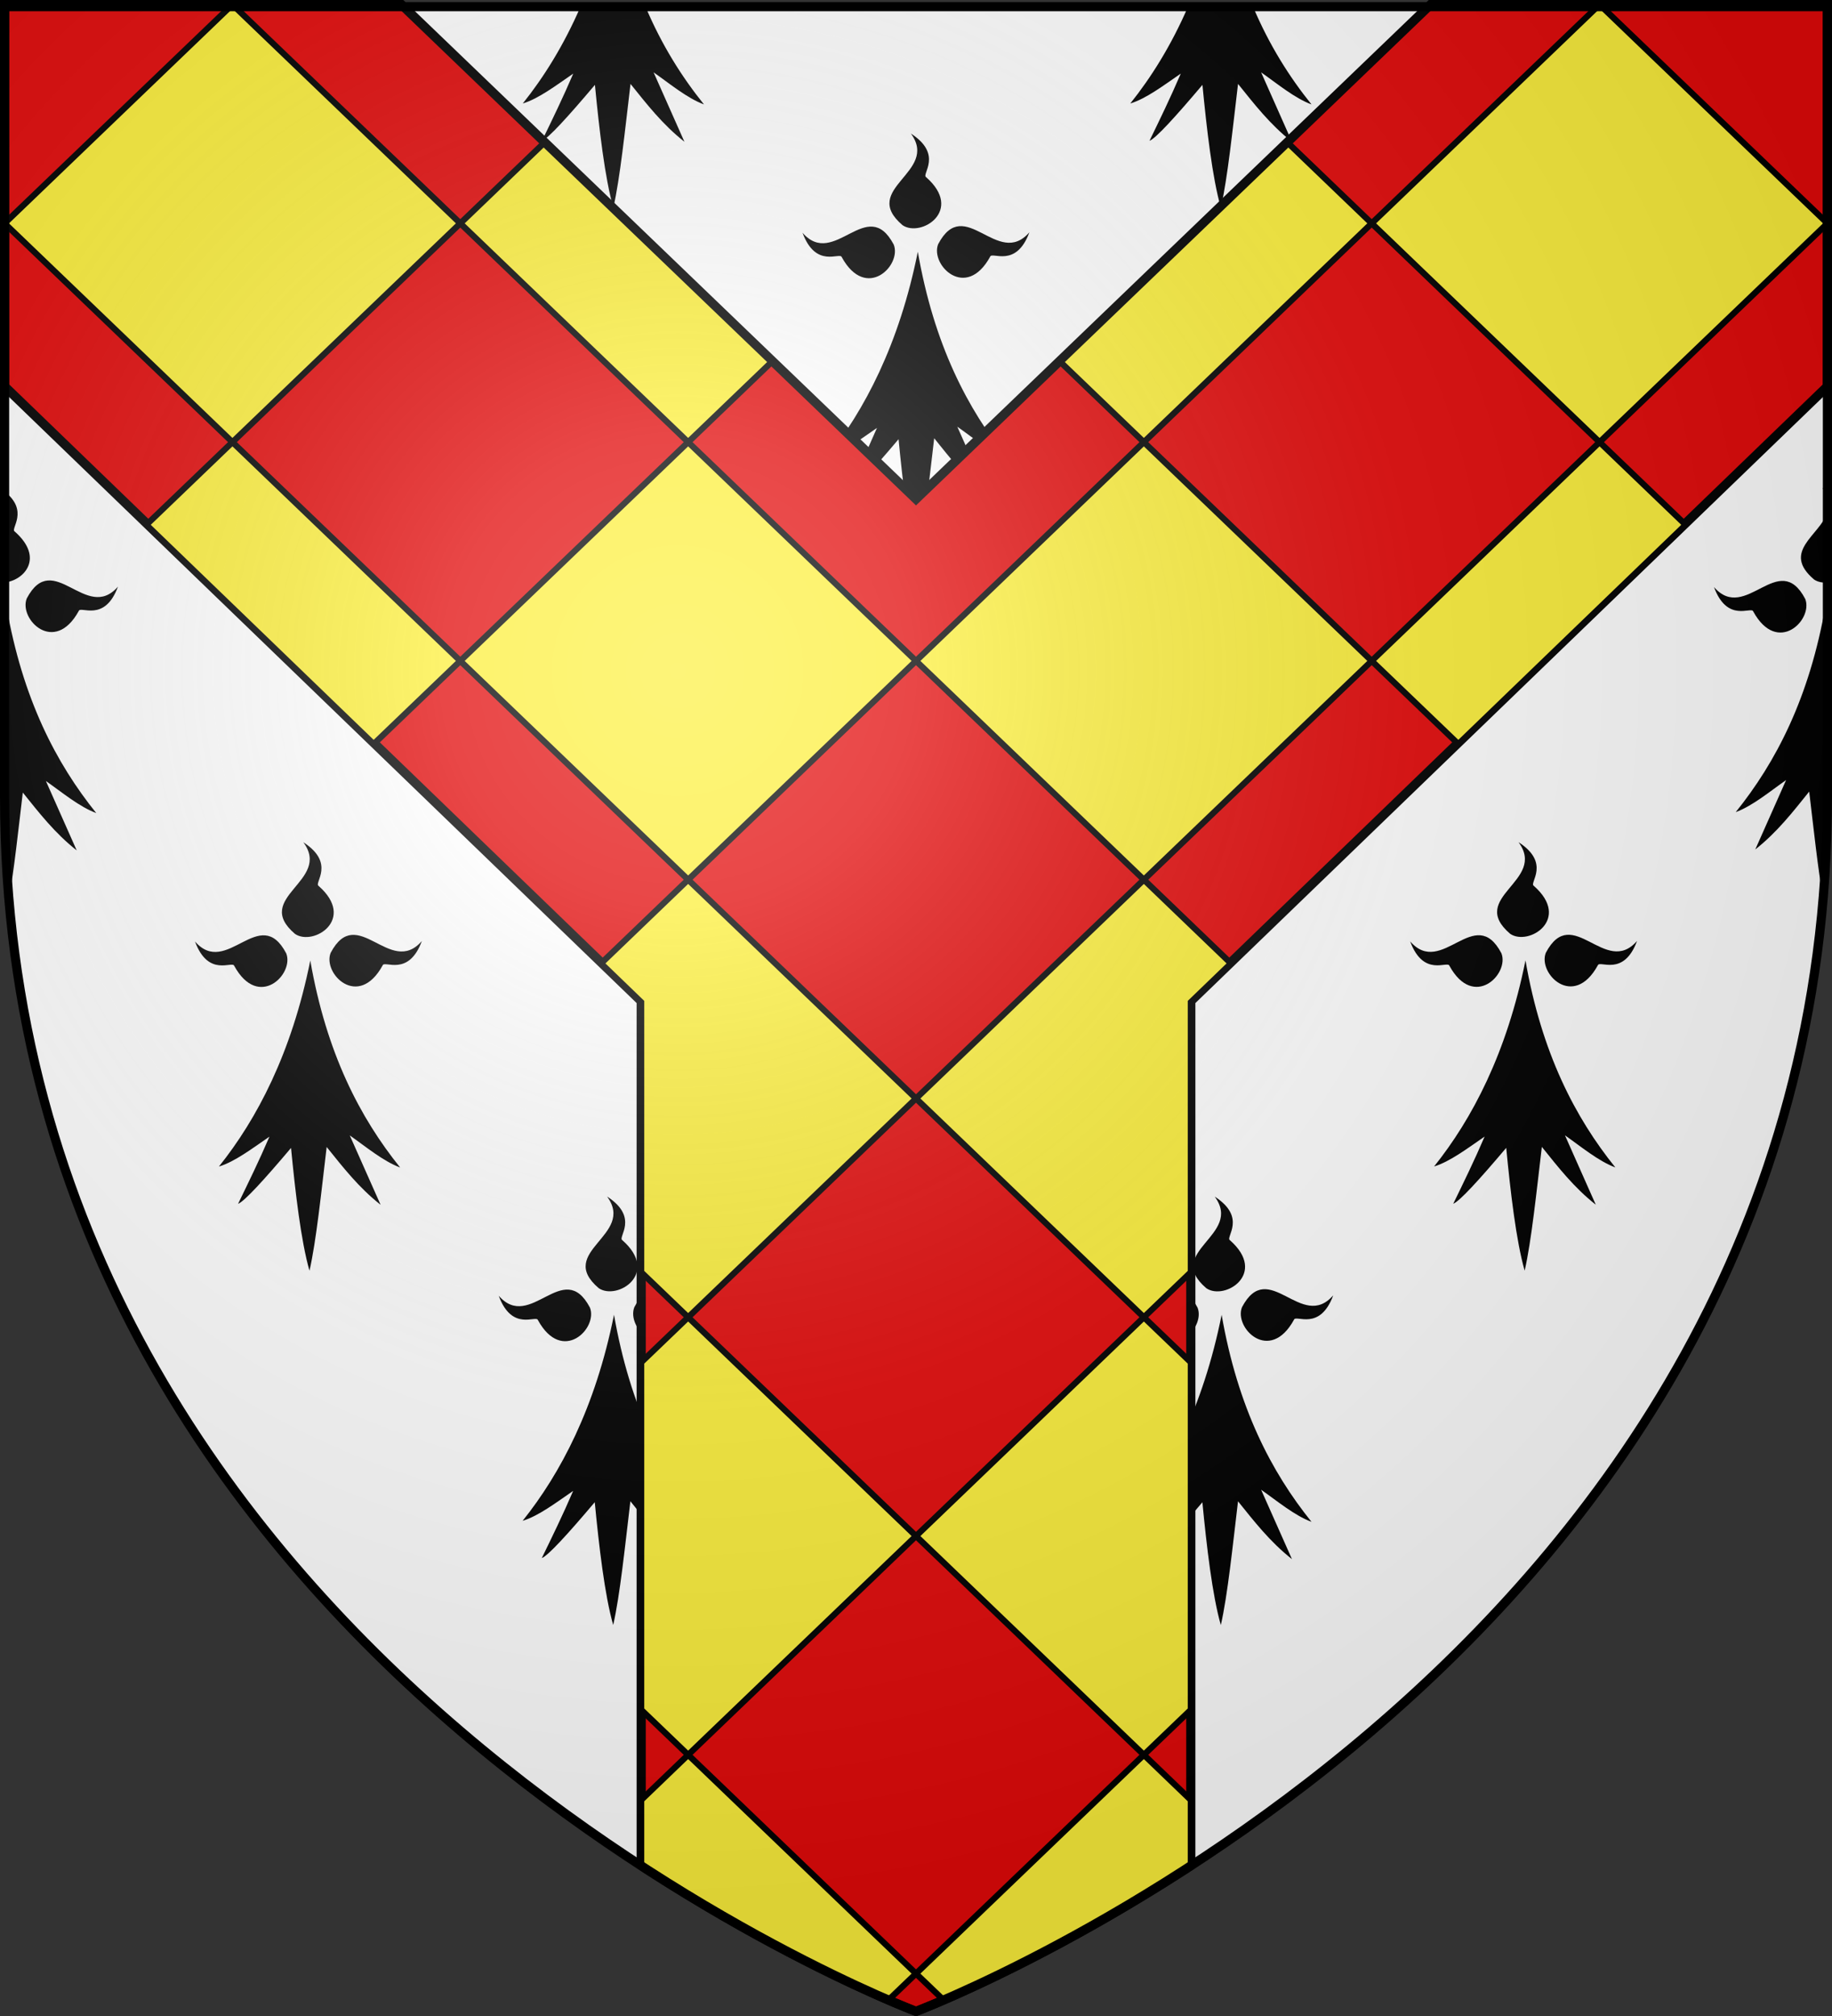
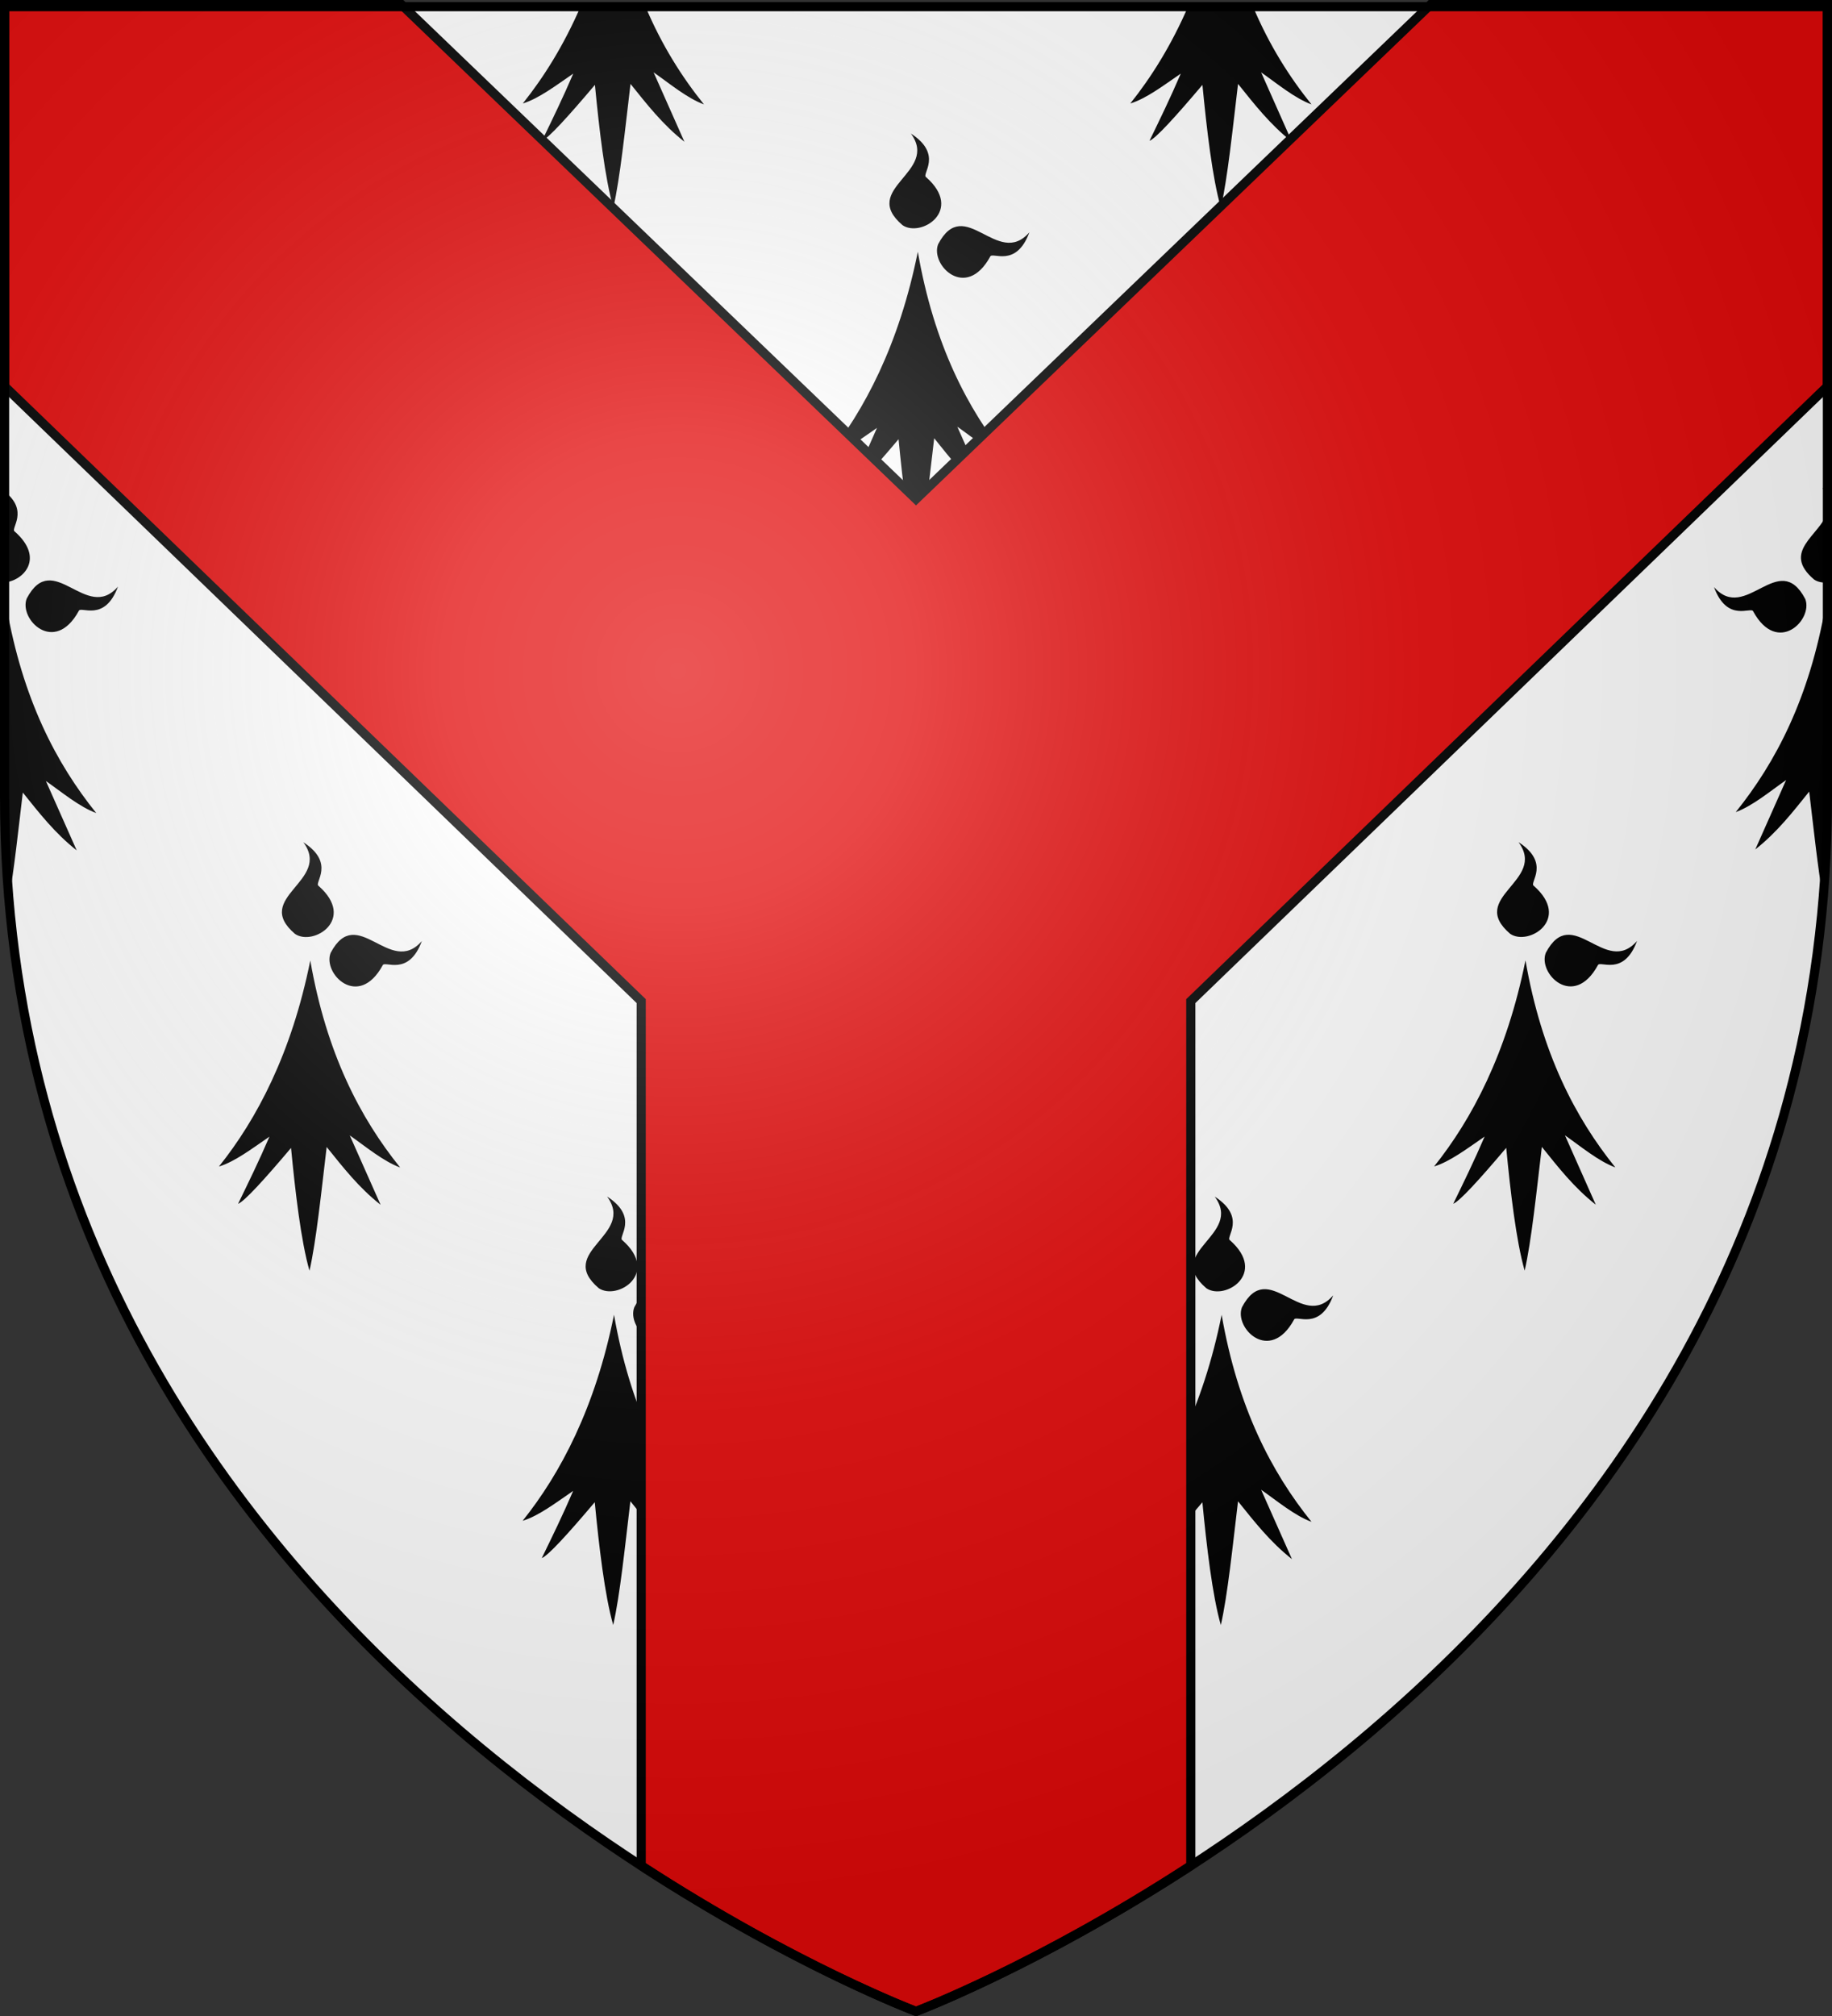
<svg xmlns="http://www.w3.org/2000/svg" xmlns:ns1="http://sodipodi.sourceforge.net/DTD/sodipodi-0.dtd" xmlns:ns2="http://www.inkscape.org/namespaces/inkscape" xmlns:xlink="http://www.w3.org/1999/xlink" height="660" width="600" version="1.0" id="svg2" ns1:version="0.32" ns2:version="0.47pre1" ns1:docname="Autignac-A.svg" ns2:export-filename="/Users/olivier/Desktop/Blason Rouge/Blason_Vide_3D.png" ns2:export-xdpi="144" ns2:export-ydpi="144" ns2:output_extension="org.inkscape.output.svg.inkscape">
  <rect width="100%" height="100%" fill="#333333" stroke="none" />
  <ns1:namedview ns2:window-height="706" ns2:window-width="1366" ns2:pageshadow="2" ns2:pageopacity="0.0" guidetolerance="10.0" gridtolerance="10.0" objecttolerance="10.0" borderopacity="1.0" bordercolor="#666666" pagecolor="#ffffff" id="base" showgrid="false" height="660px" ns2:zoom="0.71969666" ns2:cx="300.00013" ns2:cy="330.00014" ns2:window-x="-4" ns2:window-y="-4" ns2:current-layer="layer3" ns2:object-nodes="true" ns2:window-maximized="1" />
  <desc id="desc4">Flag of Canton of Valais (Wallis)</desc>
  <defs id="defs6">
    <linearGradient id="linearGradient2893">
      <stop style="stop-color:white;stop-opacity:0.314;" offset="0" id="stop2895" />
      <stop id="stop2897" offset="0.19" style="stop-color:white;stop-opacity:0.251;" />
      <stop style="stop-color:#6b6b6b;stop-opacity:0.125;" offset="0.6" id="stop2901" />
      <stop style="stop-color:black;stop-opacity:0.125;" offset="1" id="stop2899" />
    </linearGradient>
    <radialGradient ns2:collect="always" xlink:href="#linearGradient2893" id="radialGradient3163" gradientUnits="userSpaceOnUse" gradientTransform="matrix(1.353,0,0,1.349,-77.629,-85.747)" cx="221.445" cy="226.331" fx="221.445" fy="226.331" r="300" />
    <radialGradient r="300" fy="226.331" fx="221.445" cy="226.331" cx="221.445" gradientTransform="matrix(1.353,0,0,1.349,-77.629,-85.747)" gradientUnits="userSpaceOnUse" id="radialGradient3163-5" xlink:href="#linearGradient2893-4" ns2:collect="always" />
    <linearGradient id="linearGradient2893-4">
      <stop id="stop2895-8" offset="0" style="stop-color:white;stop-opacity:0.314;" />
      <stop style="stop-color:white;stop-opacity:0.251;" offset="0.19" id="stop2897-8" />
      <stop id="stop2901-2" offset="0.6" style="stop-color:#6b6b6b;stop-opacity:0.125;" />
      <stop id="stop2899-4" offset="1" style="stop-color:black;stop-opacity:0.125;" />
    </linearGradient>
    <radialGradient ns2:collect="always" xlink:href="#linearGradient2893-4" id="radialGradient6831" gradientUnits="userSpaceOnUse" gradientTransform="matrix(1.353,0,0,1.349,-77.629,-85.747)" cx="221.445" cy="226.331" fx="221.445" fy="226.331" r="300" />
  </defs>
  <g ns2:groupmode="layer" id="layer3" ns2:label="Fond écu" style="display:inline">
    <path ns1:nodetypes="cccccc" d="M 300,658.5 C 300,658.5 598.5,546.18 598.5,260.728 C 598.5,-24.723 598.5,2.176 598.5,2.176 L 1.5,2.176 L 1.5,260.728 C 1.5,546.18 300,658.5 300,658.5 z" style="fill:#ffffff;fill-opacity:1;fill-rule:evenodd;stroke:none;stroke-width:1px;stroke-linecap:butt;stroke-linejoin:miter;stroke-opacity:1" id="path6412" />
    <g transform="translate(1772.693,95.365)" id="g12820" />
    <g transform="translate(952.462,-502.36)" id="g3645">
      <g transform="translate(109.318,303.367)" id="g7133" />
    </g>
    <g transform="translate(241.367,104.599)" id="g6129" style="display:inline" />
    <g id="g20265" ns2:label="Meubles" style="display:inline" transform="translate(1072.693,95.365)" />
    <g transform="translate(4006.483,912.076)" id="g50302" />
    <g transform="translate(3186.252,314.351)" id="g50306">
      <g transform="translate(109.318,303.367)" id="g50308" />
    </g>
    <g transform="translate(2475.157,921.31)" id="g50310" style="display:inline" />
    <g id="g50312" ns2:label="Meubles" style="display:inline" transform="translate(3306.483,912.076)" />
    <g transform="translate(2606.483,912.076)" style="display:inline" ns2:label="Meubles" id="g4387" />
    <g transform="translate(-700,-2.8023842e-4)" id="g3768">
      <g id="g7023" transform="translate(210.358,-274.574)" style="fill:#000000">
        <path id="path7011" style="fill:#000000;fill-opacity:1;fill-rule:evenodd;stroke:none" d="m 690.742,472.983 c -6.121,30.431 -17.53,51.977 -29.925,67.467 5.152,-1.546 10.944,-5.942 16.545,-9.788 -3.425,7.98 -6.85,14.951 -10.274,21.992 2.045,-0.758 8.534,-7.866 17.347,-18.293 1.382,14.335 3.25,30.479 6.04,40.199 2.222,-9.704 3.866,-25.767 5.629,-40.514 5.313,6.595 10.473,13.266 17.662,18.924 l -10.093,-22.708 c 5.211,3.645 10.97,8.47 16.497,10.504 -13.103,-16.263 -24.137,-37.348 -29.428,-67.782 z" />
-         <path id="path7013" style="fill:#000000;fill-opacity:1;fill-rule:evenodd;stroke:none" d="m 665.825,474.752 c -0.562,-1.77 -8.48,3.895 -12.845,-7.981 10.413,11.973 21.173,-12.605 29.877,3.881 2.686,6.802 -9.081,18.603 -17.031,4.1 z" />
        <path id="path7015" style="fill:#000000;fill-opacity:1;fill-rule:evenodd;stroke:none;display:inline" d="m 714.435,474.601 c 0.562,-1.77 8.48,3.895 12.845,-7.981 -10.413,11.973 -21.173,-12.605 -29.877,3.881 -2.686,6.802 9.081,18.603 17.031,4.1 z" />
        <path id="path7017" style="fill:#000000;fill-opacity:1;fill-rule:evenodd;stroke:none;display:inline" d="m 693.456,448.57 c -1.605,-0.935 5.651,-7.426 -4.987,-14.277 9.413,12.774 -16.92,17.913 -2.73,30.004 6.052,4.105 20.136,-4.804 7.717,-15.727 z" />
      </g>
      <use x="0" y="0" xlink:href="#g7023" id="use3629" transform="translate(-99.502,-115.995)" width="600" height="660" />
      <use x="0" y="0" xlink:href="#use3629" id="use3631" transform="translate(199,0)" width="600" height="660" />
      <use x="0" y="0" xlink:href="#use3631" id="use3633" transform="translate(199.025,0.009)" width="600" height="660" />
      <use x="0" y="0" xlink:href="#use3633" id="use3635" transform="translate(-99.52,116.014)" width="600" height="660" />
      <use x="0" y="0" xlink:href="#use3635" id="use3637" transform="translate(99.509,115.972)" width="600" height="660" />
      <use x="0" y="0" xlink:href="#use3637" id="use3639" transform="translate(-199.012,0.001)" width="600" height="660" />
      <use x="0" y="0" xlink:href="#use3639" id="use3641" transform="translate(99.503,116.027)" width="600" height="660" />
      <use x="0" y="0" xlink:href="#use3641" id="use3643" transform="translate(-199.006,-0.023)" width="600" height="660" />
      <use x="0" y="0" xlink:href="#use3643" id="use3645" transform="translate(-99.471,-115.977)" width="600" height="660" />
      <use x="0" y="0" xlink:href="#use3645" id="use3647" transform="translate(198.998,232.001)" width="600" height="660" />
      <path style="fill:#000000;fill-opacity:1;fill-rule:evenodd;stroke:none" d="m 1089.094,2.188 c -5.518,12.718 -12.064,23.136 -18.906,31.688 5.152,-1.546 10.931,-5.936 16.531,-9.781 -3.425,7.98 -6.825,14.959 -10.25,22 2.045,-0.758 8.531,-7.885 17.344,-18.312 1.382,14.335 3.24,30.499 6.031,40.219 2.222,-9.704 3.862,-25.783 5.625,-40.531 5.313,6.595 10.467,13.28 17.656,18.938 L 1113.031,23.688 c 5.211,3.645 10.974,8.466 16.5,10.5 -7.215,-8.955 -13.809,-19.365 -19.156,-32 l -21.281,0 z" id="path3651" />
      <use x="0" y="0" xlink:href="#path3651" id="use3666" transform="translate(-198.969,0)" width="600" height="660" />
      <path style="fill:#000000;fill-opacity:1;fill-rule:evenodd;stroke:none" d="m 701.5,2.188 0,64.5 c 2.222,-9.704 3.862,-25.783 5.625,-40.531 5.313,6.595 10.467,13.28 17.656,18.938 L 714.688,22.375 c 5.211,3.645 10.974,8.466 16.5,10.5 C 724.229,24.239 717.867,14.221 712.625,2.188 l -11.125,0 z" id="path3668" />
      <use x="0" y="0" xlink:href="#path3668" id="use3673" transform="matrix(-1,0,0,1,2000,1)" width="600" height="660" />
      <path style="fill:#000000;fill-opacity:1;fill-rule:evenodd;stroke:none" d="m 1297.906,198.094 c 0.19,0.946 0.393,1.852 0.594,2.781 l 0,59.531 c 0,11.49 -0.509,22.692 -1.438,33.625 -1.688,-9.653 -3.074,-22.685 -4.531,-34.875 -5.313,6.595 -10.467,13.28 -17.656,18.938 l 10.094,-22.719 c -5.211,3.645 -10.974,8.466 -16.5,10.5 13.103,-16.263 24.147,-37.347 29.438,-67.781 z" id="path3677" />
      <path id="path3681" style="fill:#000000;fill-opacity:1;fill-rule:evenodd;stroke:none;display:inline" d="m 725.793,200.026 c 0.562,-1.77 8.48,3.895 12.845,-7.981 -10.413,11.973 -21.173,-12.605 -29.877,3.881 -2.686,6.802 9.081,18.603 17.031,4.1 z" />
      <path style="fill:#000000;fill-opacity:1;fill-rule:evenodd;stroke:none;display:inline" d="m 701.5,160.906 0,1.969 c 0.572,1.745 0.493,3.339 0,4.844 l 0,22.969 c 6.287,-0.58 13.209,-7.984 3.312,-16.688 -1.512,-0.881 4.844,-6.695 -3.312,-13.094 z" id="path3683" />
      <path id="path3695" d="m 702.094,198.406 c -0.19,0.946 -0.393,1.852 -0.594,2.781 l 0,59.531 c 0,11.49 0.509,22.692 1.438,33.625 1.688,-9.653 3.074,-22.685 4.531,-34.875 5.313,6.595 10.467,13.28 17.656,18.938 L 715.031,255.688 c 5.211,3.645 10.974,8.466 16.5,10.5 -13.103,-16.263 -24.147,-37.347 -29.438,-67.781 z" style="fill:#000000;fill-opacity:1;fill-rule:evenodd;stroke:none" />
      <path id="path3701" style="fill:#000000;fill-opacity:1;fill-rule:evenodd;stroke:none" d="m 1274.199,200.179 c -0.562,-1.77 -8.48,3.895 -12.845,-7.981 10.413,11.973 21.173,-12.605 29.877,3.881 2.686,6.802 -9.081,18.603 -17.031,4.1 z" />
      <path style="fill:#000000;fill-opacity:1;fill-rule:evenodd;stroke:none;display:inline" d="m 1296.844,159.719 c 0.79,1.072 1.325,2.089 1.656,3.062 l 0,-1.875 c -0.501,-0.393 -1.041,-0.791 -1.656,-1.188 z m 1.656,8.062 c -2.538,7.568 -15.166,12.743 -4.375,21.938 1.229,0.834 2.772,1.117 4.375,0.969 l 0,-22.906 z" id="path3705" />
    </g>
    <path style="fill:#e20909;fill-opacity:1;fill-rule:evenodd;stroke:#000000;stroke-width:3;stroke-linecap:butt;stroke-linejoin:miter;stroke-opacity:1.0" d="M 1.5,1.5 L 1.5,126.475 L 210,327.748 L 210,610.763 C 260.372,643.555 300,658.5 300,658.5 C 300,658.5 339.628,643.555 390,610.763 L 390,327.748 L 598.5,126.475 C 598.5,100.791 598.5,1.5 598.5,1.5 L 468.531,1.5 L 300,163.388 L 131.469,1.5 L 1.5,1.5 z" id="path2855" />
-     <path style="fill:#fcef3c;fill-opacity:1;fill-rule:nonzero;stroke:#000000;stroke-width:2;stroke-opacity:1;display:inline" d="M 75.406,2.188 L 1.5,73.125 L 76.125,144.75 L 150.75,73.125 L 76.844,2.188 L 75.406,2.188 z M 150.75,73.125 L 225.375,144.75 L 252.688,118.531 L 178.062,46.906 L 150.75,73.125 z M 225.375,144.75 L 150.75,216.375 L 225.375,288 L 300,216.375 L 225.375,144.75 z M 300,216.375 L 374.625,288 L 449.25,216.375 L 374.625,144.75 L 300,216.375 z M 374.625,144.75 L 449.25,73.125 L 421.938,46.906 L 347.312,118.531 L 374.625,144.75 z M 449.25,73.125 L 523.875,144.75 L 598.5,73.125 L 524.594,2.188 L 523.156,2.188 L 449.25,73.125 z M 523.875,144.75 L 449.25,216.375 L 477.625,243.594 L 552.062,171.812 L 523.875,144.75 z M 374.625,288 L 300,359.625 L 374.625,431.25 L 390,416.5 L 390,328.094 L 403.156,315.406 L 374.625,288 z M 374.625,431.25 L 300,502.875 L 374.625,574.5 L 390,559.75 L 390,446 L 374.625,431.25 z M 374.625,574.5 L 300,646.125 L 309.031,654.781 C 323.462,648.557 353.931,634.244 390,610.781 L 390,589.281 L 374.625,574.5 z M 300,646.125 L 225.375,574.5 L 210,589.281 L 210,610.781 C 246.069,634.244 276.538,648.557 290.969,654.781 L 300,646.125 z M 225.375,574.5 L 300,502.875 L 225.375,431.25 L 210,446 L 210,559.75 L 225.375,574.5 z M 225.375,431.25 L 300,359.625 L 225.375,288 L 196.844,315.406 L 210,328.094 L 210,416.5 L 225.375,431.25 z M 150.75,216.375 L 76.125,144.75 L 47.938,171.812 L 122.375,243.594 L 150.75,216.375 z" id="path6497" />
    <g transform="translate(1772.693,104.266)" id="g12820-1" />
    <g transform="translate(952.462,-493.458)" id="g3645-7">
      <g transform="translate(109.318,303.367)" id="g7133-1" />
    </g>
    <g transform="translate(241.367,113.5)" id="g6129-1" style="display:inline" />
    <g id="g20265-5" ns2:label="Meubles" style="display:inline" transform="translate(1072.693,104.267)" />
    <g transform="translate(4006.483,920.977)" id="g50302-2" />
    <g transform="translate(3186.252,323.253)" id="g50306-7">
      <g transform="translate(109.318,303.367)" id="g50308-6" />
    </g>
    <g transform="translate(2475.157,930.211)" id="g50310-1" style="display:inline" />
    <g id="g50312-4" ns2:label="Meubles" style="display:inline" transform="translate(3306.483,920.978)" />
    <g transform="translate(2606.483,920.978)" style="display:inline" ns2:label="Meubles" id="g4387-2" />
    <g id="layer4-3" ns2:label="Meubles" transform="translate(700,-2.8023842e-4)" />
  </g>
  <g ns2:groupmode="layer" id="layer4" ns2:label="Meubles" />
  <g ns2:groupmode="layer" id="layer2" ns2:label="Reflet final" ns1:insensitive="true">
    <path ns1:nodetypes="cccccc" d="M 300,658.5 C 300,658.5 598.5,546.18 598.5,260.728 C 598.5,-24.723 598.5,2.176 598.5,2.176 L 1.5,2.176 L 1.5,260.728 C 1.5,546.18 300,658.5 300,658.5 z " style="opacity:1;fill:url(#radialGradient3163);fill-opacity:1;fill-rule:evenodd;stroke:none;stroke-width:1px;stroke-linecap:butt;stroke-linejoin:miter;stroke-opacity:1" id="path2875" ns2:export-xdpi="144" ns2:export-ydpi="144" />
  </g>
  <g ns2:groupmode="layer" id="layer1" ns2:label="Contour final" ns1:insensitive="true">
    <path ns1:nodetypes="cccccc" d="M 300,658.5 C 300,658.5 1.5,546.18 1.5,260.728 C 1.5,-24.723 1.5,2.176 1.5,2.176 L 598.5,2.176 L 598.5,260.728 C 598.5,546.18 300,658.5 300,658.5 z " style="opacity:1;fill:none;fill-opacity:1;fill-rule:evenodd;stroke:#000000;stroke-width:3;stroke-linecap:butt;stroke-linejoin:miter;stroke-miterlimit:4;stroke-dasharray:none;stroke-opacity:1" id="path1411" ns2:export-xdpi="144" ns2:export-ydpi="144" />
  </g>
</svg>